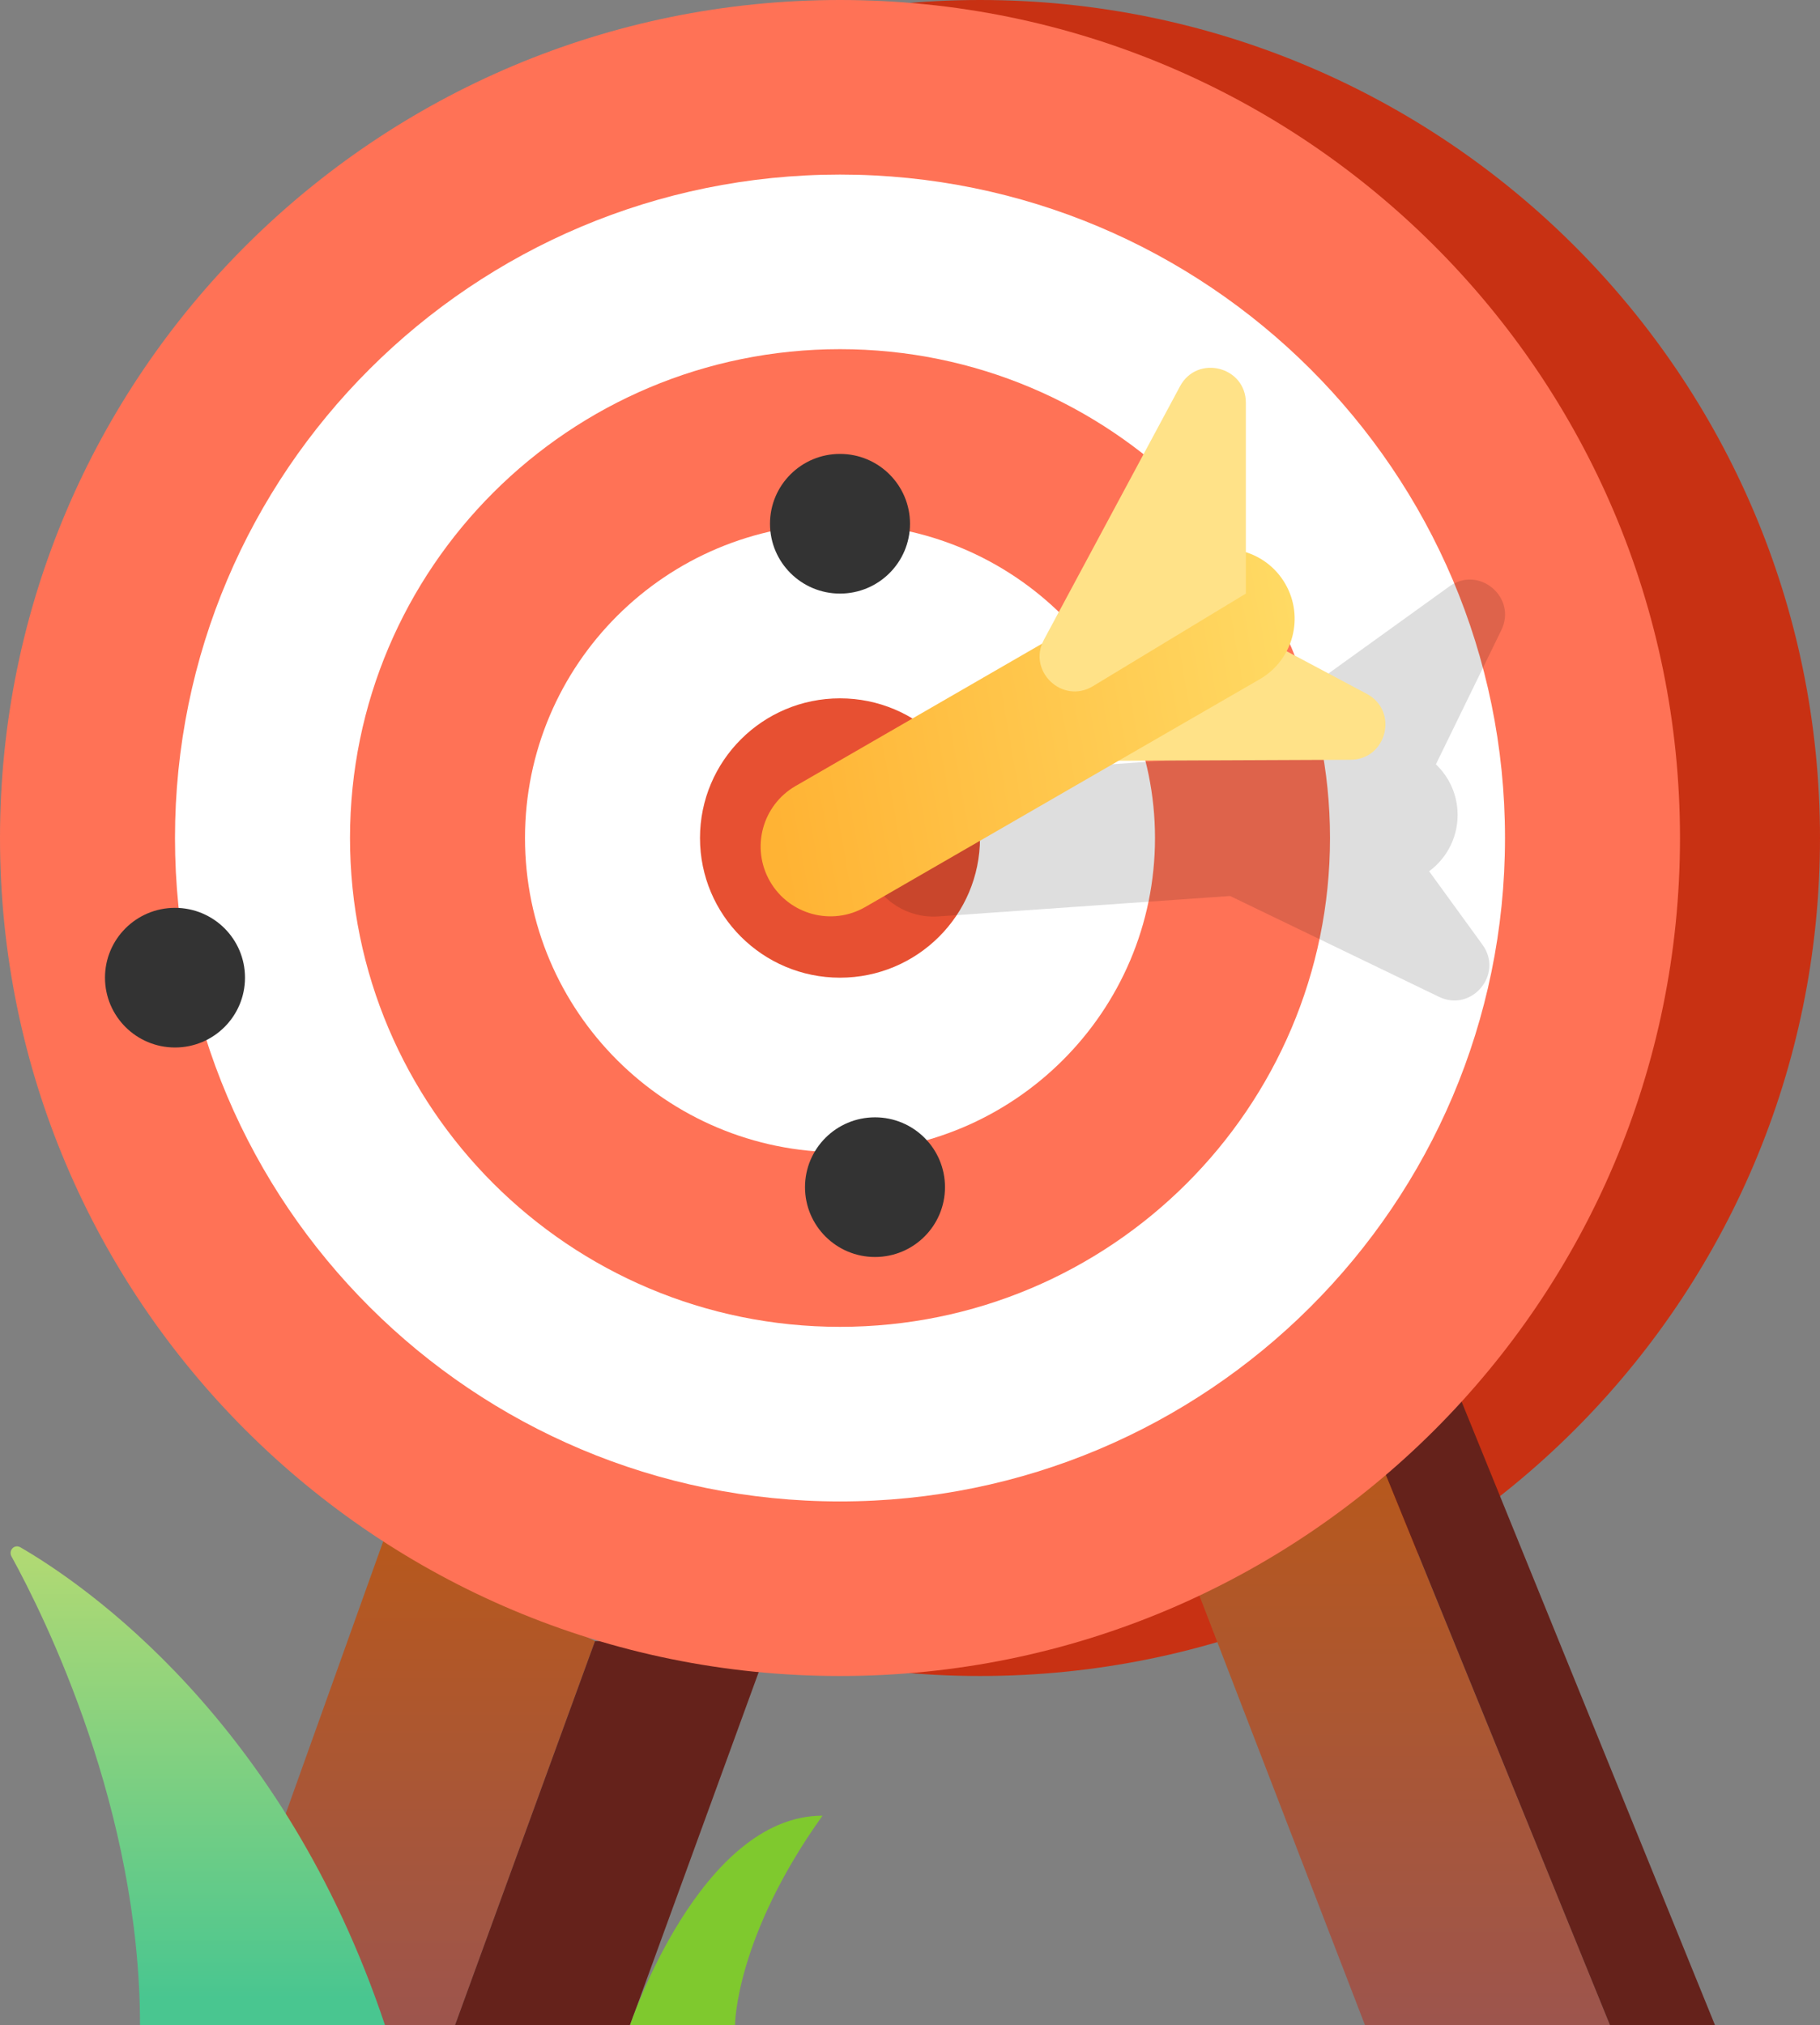
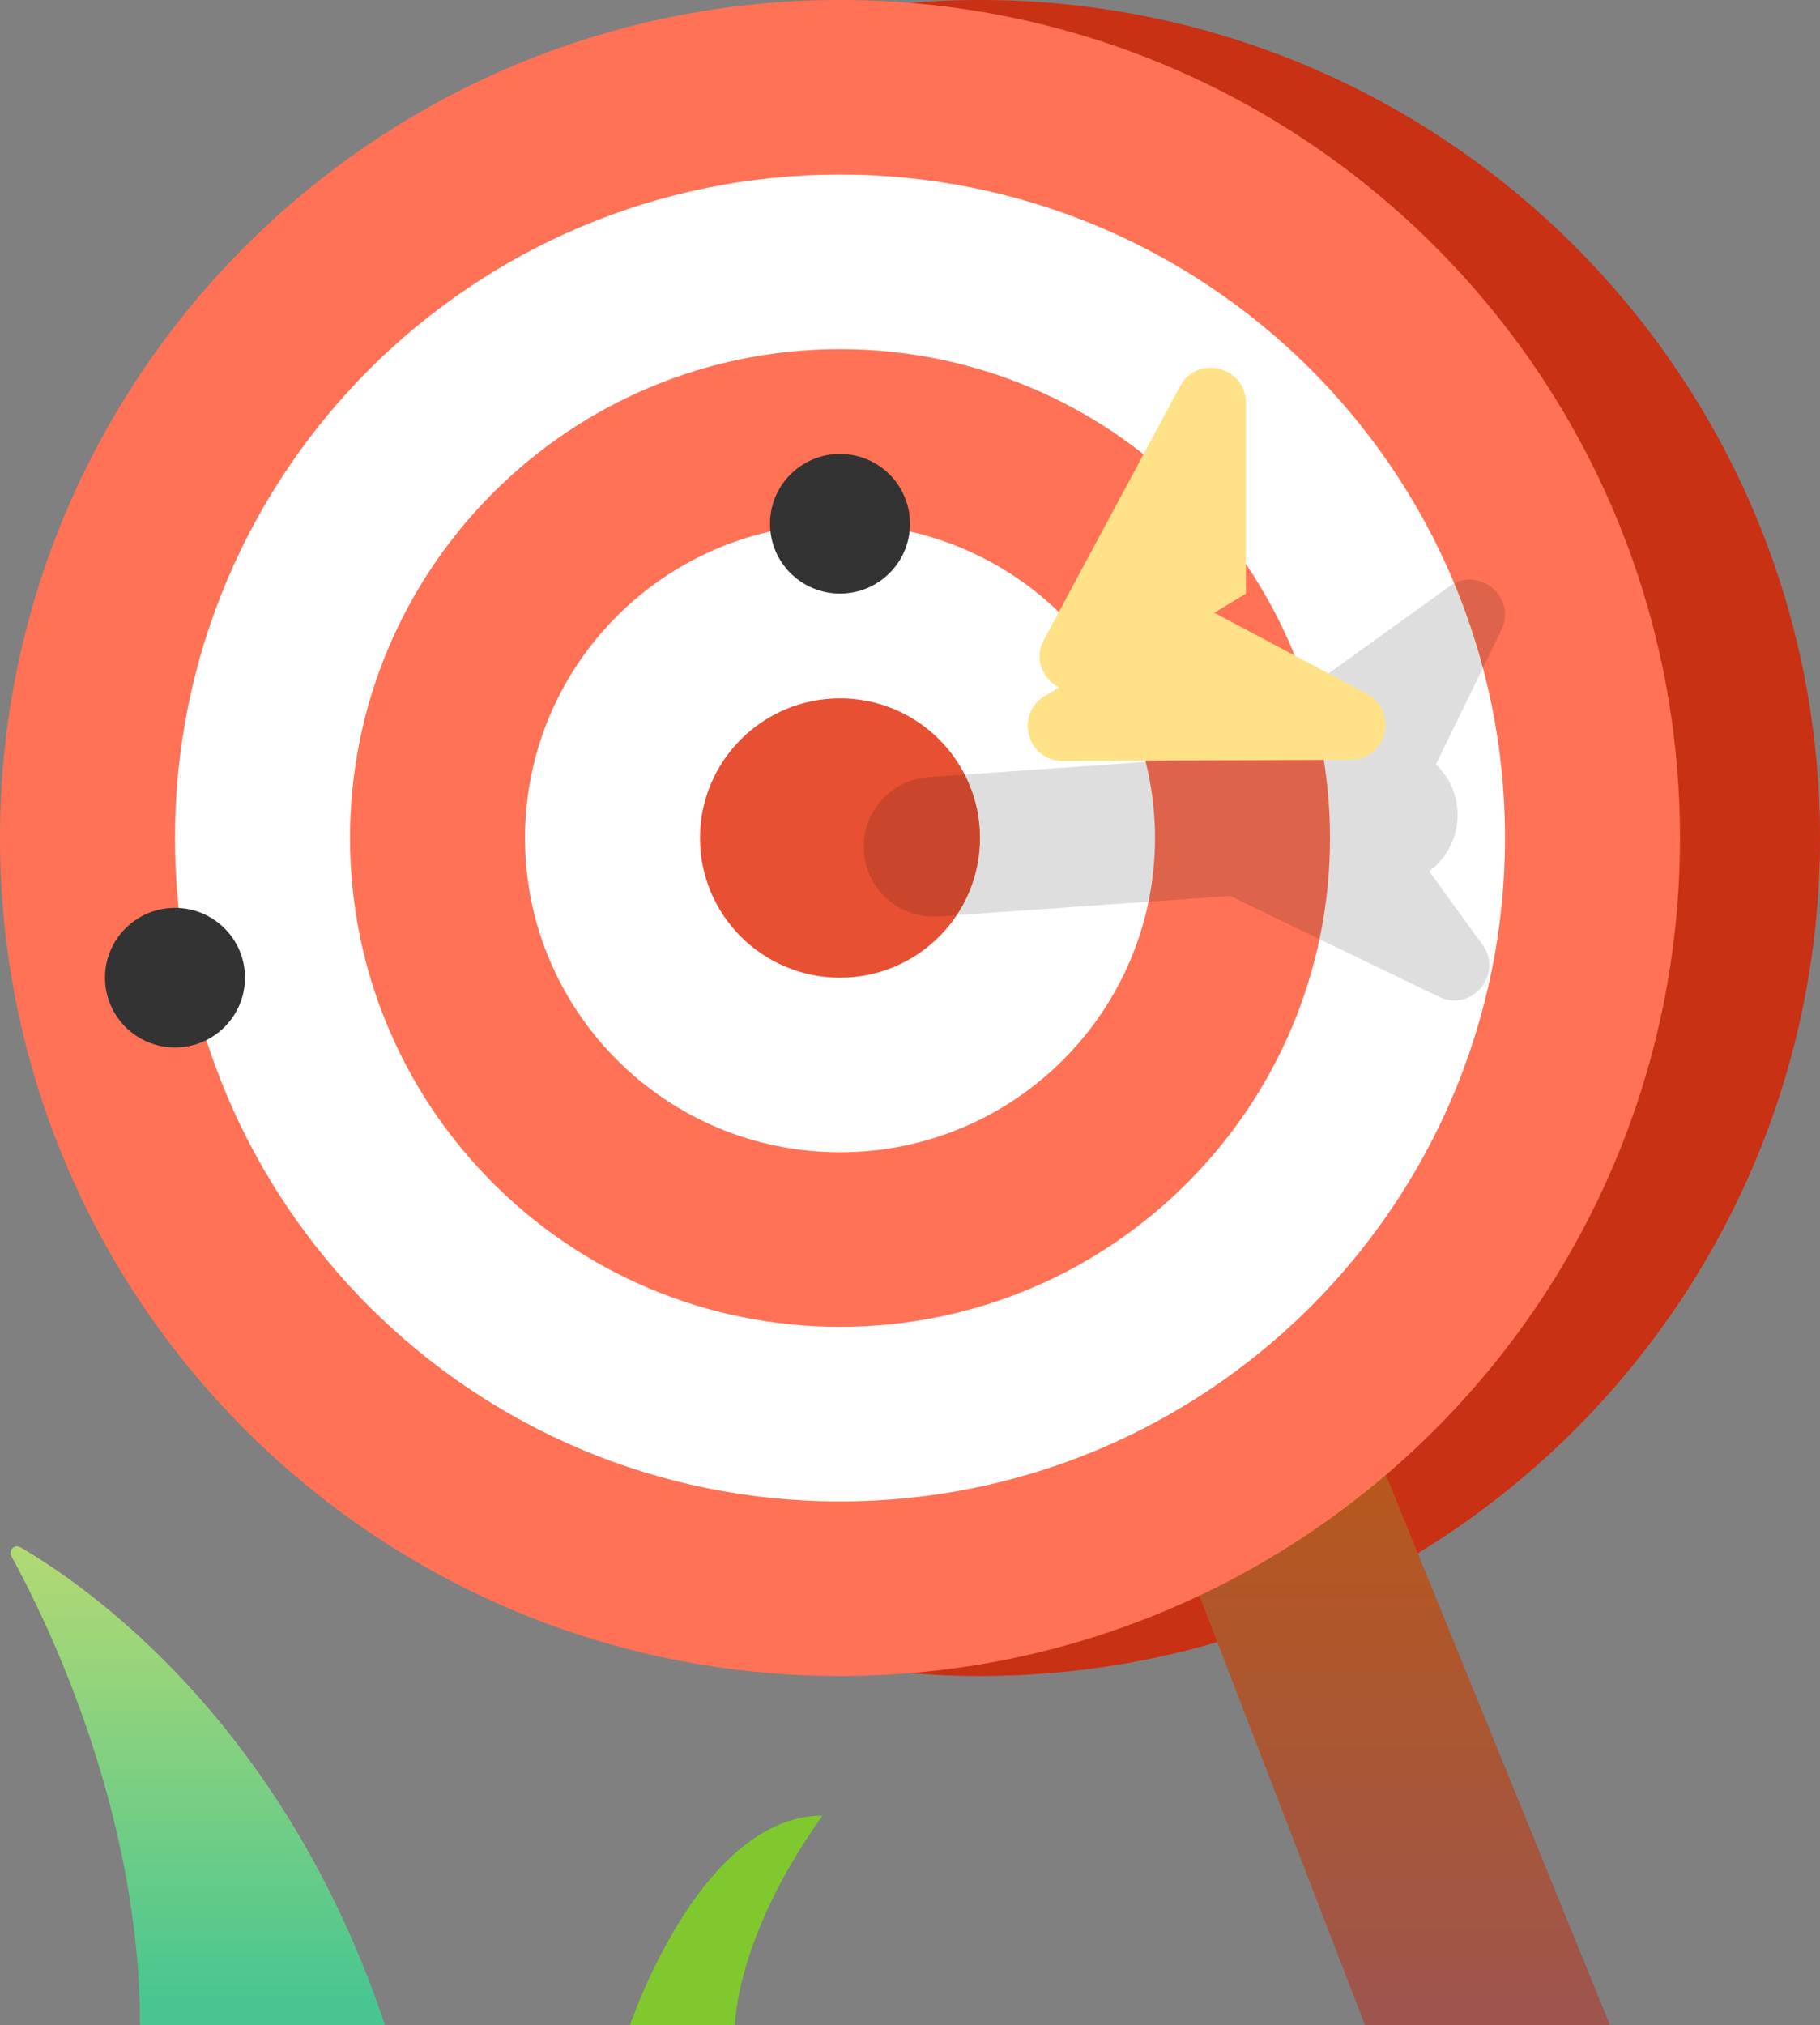
<svg xmlns="http://www.w3.org/2000/svg" width="80" height="89" viewBox="0 0 80 89" fill="none">
  <rect x="0" y="0" width="80" height="89" fill="#808080" stroke="none" />
-   <path fill-rule="evenodd" clip-rule="evenodd" d="M16.923 67.517L9.231 89H20L26.154 72.121L16.923 67.517Z" fill="url(#paint0_linear)" />
-   <path fill-rule="evenodd" clip-rule="evenodd" d="M20 89H27.692L33.846 72.121H26.154L20 89Z" fill="#65221B" />
  <path fill-rule="evenodd" clip-rule="evenodd" d="M43.077 73.655C63.469 73.655 80 57.167 80 36.828C80 16.488 63.469 0 43.077 0C22.685 0 6.154 16.488 6.154 36.828C6.154 57.167 22.685 73.655 43.077 73.655Z" fill="#C83113" />
  <path fill-rule="evenodd" clip-rule="evenodd" d="M60 89L52.308 69.052L60.769 64.448L70.769 89H60Z" fill="url(#paint1_linear)" />
-   <path fill-rule="evenodd" clip-rule="evenodd" d="M70.769 89H75.385L63.846 60.612L60.769 64.448L70.769 89Z" fill="#65221B" />
  <path fill-rule="evenodd" clip-rule="evenodd" d="M36.923 73.655C57.315 73.655 73.846 57.167 73.846 36.828C73.846 16.488 57.315 0 36.923 0C16.531 0 0 16.488 0 36.828C0 57.167 16.531 73.655 36.923 73.655Z" fill="#FF7256" />
  <path fill-rule="evenodd" clip-rule="evenodd" d="M36.923 65.983C53.067 65.983 66.154 52.929 66.154 36.828C66.154 20.726 53.067 7.672 36.923 7.672C20.779 7.672 7.692 20.726 7.692 36.828C7.692 52.929 20.779 65.983 36.923 65.983Z" fill="white" />
  <path fill-rule="evenodd" clip-rule="evenodd" d="M36.923 58.31C48.818 58.31 58.462 48.692 58.462 36.828C58.462 24.963 48.818 15.345 36.923 15.345C25.028 15.345 15.385 24.963 15.385 36.828C15.385 48.692 25.028 58.31 36.923 58.31Z" fill="#FF7256" />
  <path fill-rule="evenodd" clip-rule="evenodd" d="M36.923 50.638C44.57 50.638 50.769 44.455 50.769 36.828C50.769 29.2 44.57 23.017 36.923 23.017C29.276 23.017 23.077 29.2 23.077 36.828C23.077 44.455 29.276 50.638 36.923 50.638Z" fill="white" />
  <path fill-rule="evenodd" clip-rule="evenodd" d="M36.923 42.966C40.322 42.966 43.077 40.218 43.077 36.828C43.077 33.438 40.322 30.69 36.923 30.69C33.524 30.69 30.769 33.438 30.769 36.828C30.769 40.218 33.524 42.966 36.923 42.966Z" fill="#E75032" />
  <path fill-rule="evenodd" clip-rule="evenodd" d="M6.154 89C6.154 79.522 1.98 71.085 0.507 68.403C0.36 68.135 0.633 67.847 0.898 68C3.712 69.631 12.445 75.602 16.923 89C13.077 89 10 89 6.154 89Z" fill="url(#paint2_linear)" />
  <path fill-rule="evenodd" clip-rule="evenodd" d="M27.692 89H32.308C32.308 89 32.308 85.164 36.154 79.793C30.769 79.793 27.692 89 27.692 89Z" fill="#7FC92E" />
  <path fill-rule="evenodd" clip-rule="evenodd" d="M53.304 33.277C53.35 33.235 53.4 33.194 53.453 33.156L63.711 25.769C65.009 24.834 66.694 26.255 65.993 27.692L63.116 33.59C63.653 34.1 64.008 34.804 64.063 35.601C64.139 36.69 63.638 37.686 62.819 38.289L65.164 41.517C66.104 42.811 64.691 44.502 63.251 43.807L54.07 39.376L41.249 40.273C39.558 40.391 38.092 39.116 37.973 37.425C37.855 35.734 39.13 34.268 40.821 34.15L53.304 33.277Z" fill="black" fill-opacity="0.13" />
  <path fill-rule="evenodd" clip-rule="evenodd" d="M45.928 30.583C44.583 31.385 45.157 33.449 46.723 33.443L59.363 33.389C60.962 33.383 61.491 31.243 60.079 30.493L52.678 26.557L45.928 30.583Z" fill="#FFE288" />
-   <path fill-rule="evenodd" clip-rule="evenodd" d="M33.846 38.735C32.999 37.267 33.502 35.39 34.969 34.543L52.304 24.535C53.772 23.687 55.649 24.19 56.496 25.658C57.343 27.126 56.841 29.003 55.373 29.85L38.038 39.858C36.571 40.706 34.694 40.203 33.846 38.735Z" fill="url(#paint3_linear)" />
  <path fill-rule="evenodd" clip-rule="evenodd" d="M48.04 30.156C46.7 30.967 45.147 29.491 45.888 28.112L51.869 16.976C52.626 15.567 54.763 16.105 54.763 17.704V26.086L48.04 30.156Z" fill="#FFE288" />
  <path fill-rule="evenodd" clip-rule="evenodd" d="M36.923 26.086C38.622 26.086 40 24.712 40 23.017C40 21.322 38.622 19.948 36.923 19.948C35.224 19.948 33.846 21.322 33.846 23.017C33.846 24.712 35.224 26.086 36.923 26.086Z" fill="#333333" />
  <path fill-rule="evenodd" clip-rule="evenodd" d="M7.692 46.034C9.392 46.034 10.769 44.66 10.769 42.965C10.769 41.27 9.392 39.897 7.692 39.897C5.993 39.897 4.615 41.27 4.615 42.965C4.615 44.66 5.993 46.034 7.692 46.034Z" fill="#333333" />
-   <path fill-rule="evenodd" clip-rule="evenodd" d="M38.462 55.241C40.161 55.241 41.538 53.867 41.538 52.172C41.538 50.477 40.161 49.103 38.462 49.103C36.762 49.103 35.385 50.477 35.385 52.172C35.385 53.867 36.762 55.241 38.462 55.241Z" fill="#333333" />
  <defs>
    <linearGradient id="paint0_linear" x1="9.231" y1="67.517" x2="9.231" y2="89" gradientUnits="userSpaceOnUse">
      <stop stop-color="#B7581C" />
      <stop offset="1" stop-color="#9D554D" />
    </linearGradient>
    <linearGradient id="paint1_linear" x1="52.308" y1="64.448" x2="52.308" y2="89" gradientUnits="userSpaceOnUse">
      <stop stop-color="#B7581C" />
      <stop offset="1" stop-color="#9D554D" />
    </linearGradient>
    <linearGradient id="paint2_linear" x1="0.466" y1="67.517" x2="0.466" y2="87.817" gradientUnits="userSpaceOnUse">
      <stop stop-color="#B5DA72" />
      <stop offset="1" stop-color="#49C690" />
    </linearGradient>
    <linearGradient id="paint3_linear" x1="56.202" y1="22.971" x2="32.486" y2="27.137" gradientUnits="userSpaceOnUse">
      <stop stop-color="#FFDA64" />
      <stop offset="1" stop-color="#FFB334" />
    </linearGradient>
  </defs>
</svg>